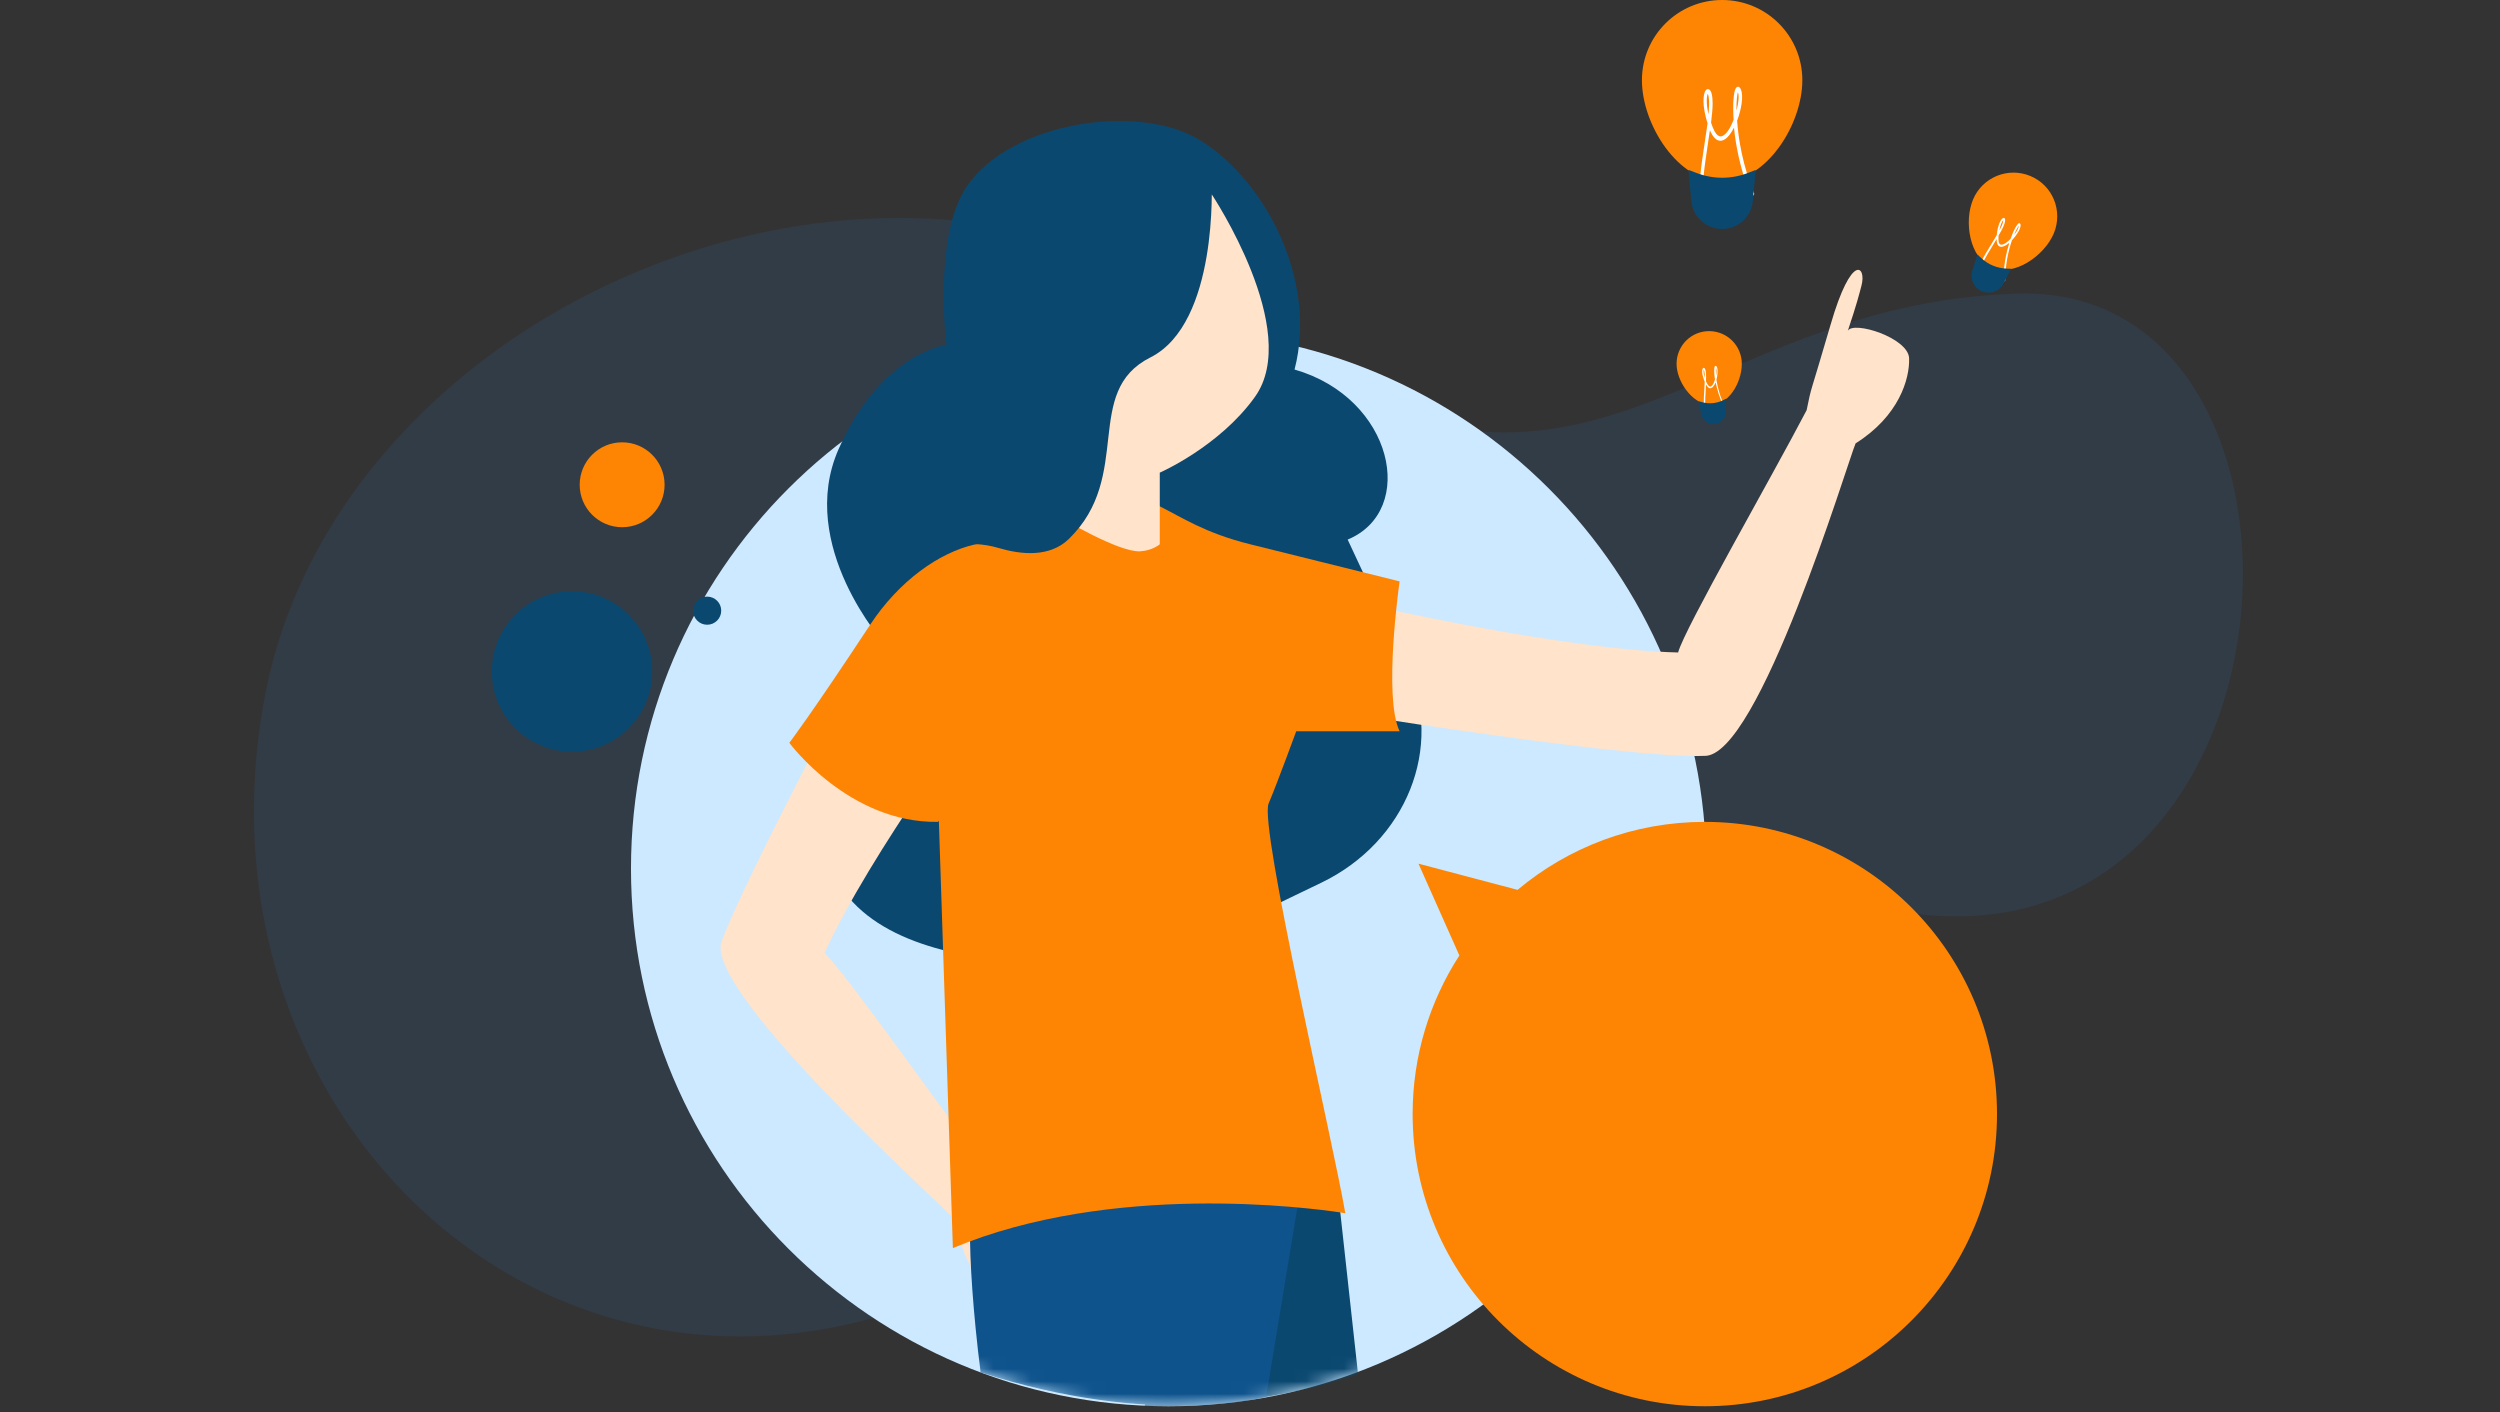
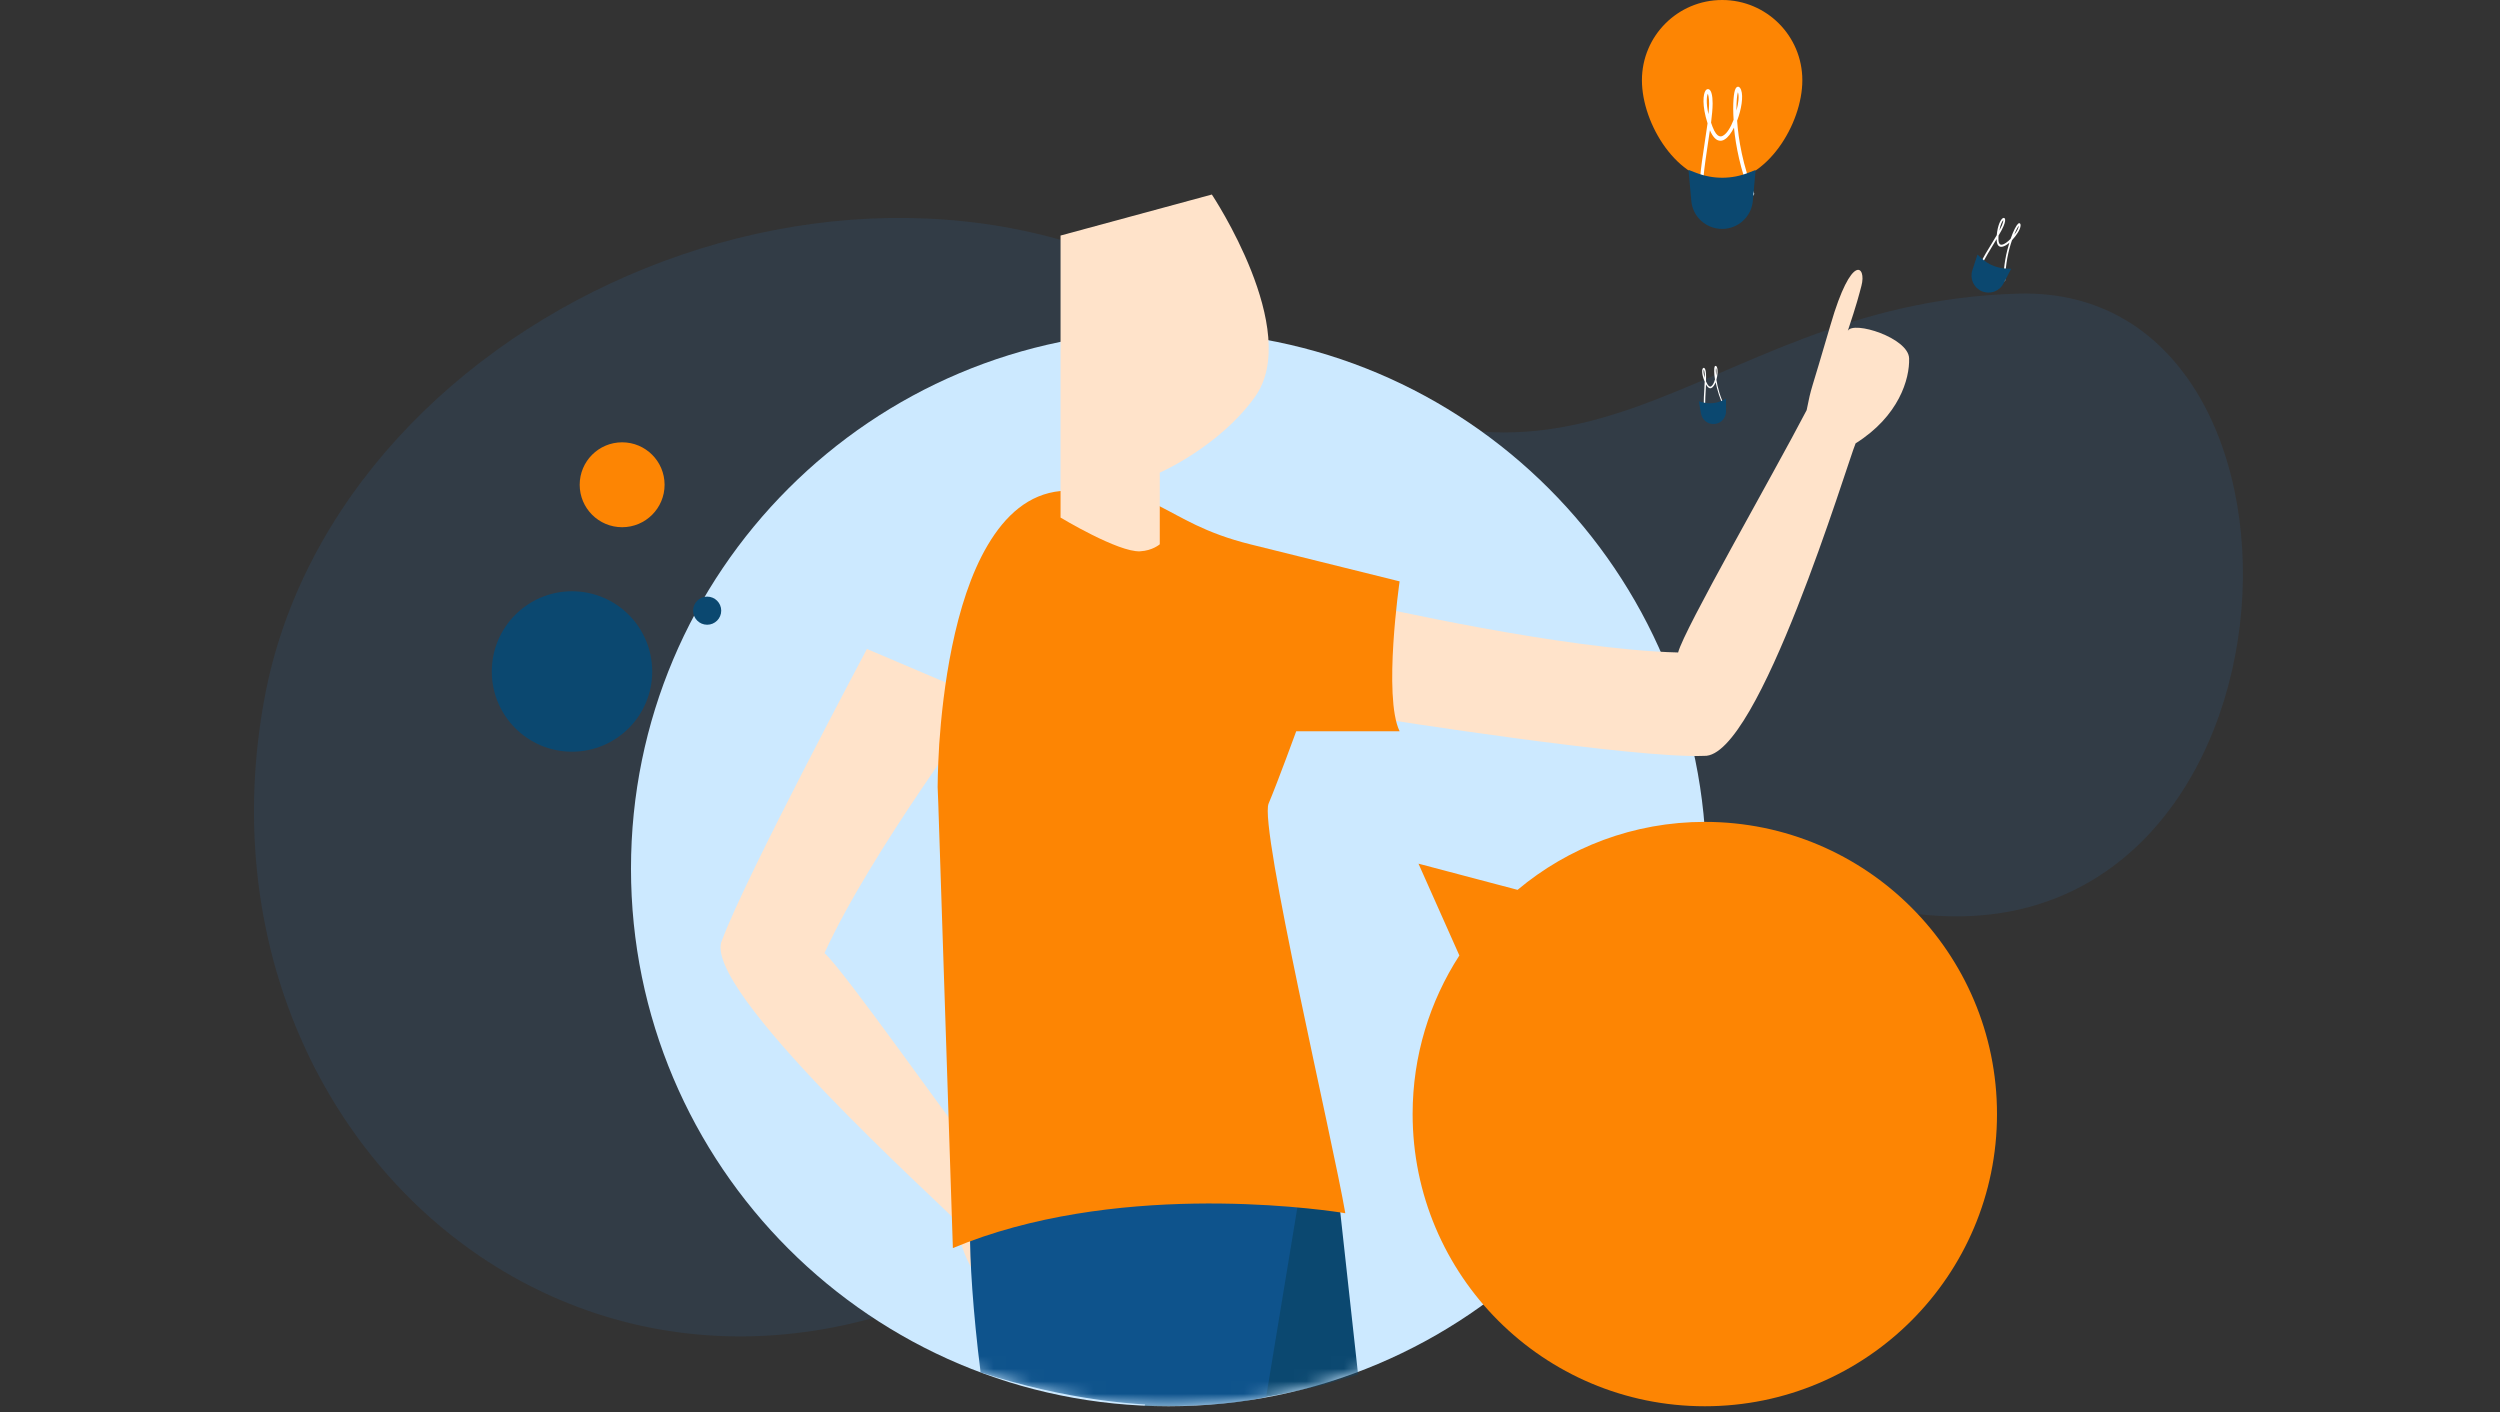
<svg xmlns="http://www.w3.org/2000/svg" width="200" height="113" viewBox="0 0 200 113" fill="none">
  <rect x="0" y="0" width="200" height="113" fill="#333333" stroke="none" />
  <g clip-path="url(#clip0_131_31)">
    <path opacity="0.1" d="M21.156 55.875C14.177 93.656 52.104 123.688 87.479 96.323C149.364 48.458 118.729 67.333 151.958 72.917C185.187 78.5 188.167 22.771 161.489 23.49C134.812 24.208 126.614 46.417 98.74 25.958C70.865 5.5 26.979 24.396 21.156 55.875Z" fill="#2A94F4" />
    <path d="M93.489 112.5C117.243 112.5 136.5 93.243 136.5 69.49C136.5 45.736 117.243 26.479 93.489 26.479C69.735 26.479 50.479 45.736 50.479 69.49C50.479 93.243 69.735 112.5 93.489 112.5Z" fill="#CCE9FF" />
    <path d="M45.76 60.136C49.304 60.136 52.177 57.263 52.177 53.719C52.177 50.175 49.304 47.302 45.76 47.302C42.217 47.302 39.344 50.175 39.344 53.719C39.344 57.263 42.217 60.136 45.76 60.136Z" fill="#0B4870" />
    <path d="M49.771 42.177C51.646 42.177 53.167 40.657 53.167 38.781C53.167 36.906 51.646 35.385 49.771 35.385C47.895 35.385 46.375 36.906 46.375 38.781C46.375 40.657 47.895 42.177 49.771 42.177Z" fill="#FD8503" />
    <path d="M56.573 49.979C57.194 49.979 57.698 49.475 57.698 48.854C57.698 48.233 57.194 47.729 56.573 47.729C55.951 47.729 55.448 48.233 55.448 48.854C55.448 49.475 55.951 49.979 56.573 49.979Z" fill="#0B4870" />
    <mask id="mask0_131_31" style="mask-type:luminance" maskUnits="userSpaceOnUse" x="50" y="4" width="105" height="109">
      <path d="M136.5 69.49C136.5 93.24 117.24 112.5 93.49 112.5C69.74 112.5 50.49 93.24 50.49 69.49C50.49 45.74 66.865 4.688 90.615 4.688C108.24 4.688 147.136 5.115 154.594 26.479C157.188 33.917 136.5 63.365 136.5 69.49V69.49Z" fill="white" />
    </mask>
    <g mask="url(#mask0_131_31)">
-       <path d="M75.709 27.594C75.709 27.594 74.625 18.875 77.355 14.896C80.917 9.719 91.021 8.271 95.844 11.125C101.177 14.281 105.427 22.427 103.563 29.562C111.49 31.844 113.386 40.854 107.813 43.167L112.584 53.386C115.552 59.74 112.521 67.333 105.709 70.615L93.511 76.49C93.511 76.49 71 80.031 66.542 69.604C62.084 59.177 70.813 51.573 70.813 51.573C70.813 51.573 63.688 43.656 67.084 35.938C70.49 28.219 75.709 27.594 75.709 27.594Z" fill="#0B4870" />
      <path d="M110.323 57.469C110.323 57.469 130.782 60.708 136.323 60.469C140.667 60.708 147.823 36.927 148.448 35.469C151.917 33.292 152.782 30.312 152.729 28.667C152.677 27.021 148.25 25.635 147.823 26.469C148.552 24.292 148.719 23.604 148.917 22.854C149.334 21.302 148.146 20.125 146.448 25.969C144.771 31.729 144.938 30.781 144.532 32.812C141.792 38.073 134.729 50.344 134.25 52.198C125.094 51.979 109.584 48.417 109.584 48.417L110.323 57.469ZM69.354 51.917C69.354 51.917 59.657 70.115 57.771 75.198C55.896 78.979 75.375 96.396 76.469 97.656C77.146 101.792 78.938 103.219 80.459 103.958C81.979 104.687 84.927 101.385 84.334 100.615C86.052 102.302 86.615 102.771 87.219 103.312C88.479 104.417 90.011 103.917 85.313 99.625C80.677 95.385 81.49 95.99 79.781 94.656C76.011 89.708 67.469 77.562 65.959 76.25C69.636 68.156 78.802 55.938 78.802 55.938L69.354 51.917Z" fill="#FFE3CA" />
      <path d="M91.573 112.5L97.23 87.958L106.865 93.729C106.865 93.729 107.646 100.792 108.646 109.948C108.646 109.948 101.104 112.677 91.573 112.5Z" fill="#0B4870" />
      <path d="M101.292 111.75C102.834 102.438 104.063 94.938 104.063 94.938C104.063 94.938 77.698 91.271 77.605 98.479C77.573 100.687 77.834 104.937 78.448 109.792C92.313 114.25 101.292 111.75 101.292 111.75Z" fill="#0E538C" />
      <path d="M101.49 64.281C100.709 66.094 106.636 91.26 107.625 97.062C107.625 97.062 107.5 97.042 107.261 97C104.688 96.615 88.948 94.542 76.23 99.844L75.063 64.292L75.011 62.969C75.011 62.969 75.011 61.625 75.136 59.573V59.552C75.427 55.323 76.302 48.188 79.021 43.604C80.427 41.229 82.292 39.531 84.844 39.281C92.75 38.5 92.709 41.74 100.052 43.552L111.969 46.51C111.969 46.51 110.636 55.75 111.969 58.5H103.698C103.698 58.49 102.261 62.448 101.49 64.281Z" fill="#FD8503" />
      <path d="M96.948 15.562C96.948 15.562 104.198 26.438 100.396 31.75C97.553 35.729 92.782 37.812 92.782 37.812V43.542C92.782 43.542 92.209 44.052 91.209 44.104C89.469 44.198 84.844 41.406 84.844 41.406V18.844L96.948 15.562Z" fill="#FFE3CA" />
-       <path d="M75.042 65.75C75.042 65.75 85.979 53.073 84.24 46.969C82.5 40.865 74.229 42.958 69.604 49.99C64.979 57.021 63.146 59.427 63.146 59.427C63.146 59.427 67.906 65.865 75.042 65.75Z" fill="#FD8503" />
-       <path d="M96.927 14.531C96.927 14.531 97.49 25.854 92.031 28.594C86.573 31.333 90.698 38.083 85.5 43.125C83.959 44.615 81.667 44.365 79.906 43.844C77.385 43.094 74.5 43.635 72.74 45.458C72.573 45.635 72.417 45.823 72.292 46.01C65.542 41.552 82.646 16.771 82.646 16.771L96.927 14.531Z" fill="#0B4870" />
    </g>
    <path d="M116.75 76.438C114.385 80.094 113.01 84.448 113.01 89.125C113.01 102.031 123.479 112.5 136.385 112.5C149.292 112.5 159.76 102.031 159.76 89.125C159.76 76.219 149.292 65.75 136.385 65.75C130.687 65.75 125.458 67.792 121.406 71.188L113.479 69.094L116.75 76.438ZM144.187 6.417C144.187 9.958 141.312 14.531 137.771 14.531C134.229 14.531 131.354 9.958 131.354 6.417C131.354 2.875 134.219 0 137.771 0C141.323 0 144.187 2.875 144.187 6.417Z" fill="#FD8503" />
    <path d="M137.969 17.438C137.313 17.438 136.698 16.979 136.156 16.073C135.771 15.427 136.063 13.479 136.375 11.417C136.458 10.875 136.531 10.344 136.604 9.865C136.146 8.438 136.25 7.51 136.448 7.24C136.521 7.135 136.625 7.104 136.719 7.146C136.906 7.24 137.01 7.635 137.01 8.271C137.01 8.688 136.958 9.219 136.885 9.812C136.917 9.917 136.958 10.021 137 10.135C137.375 11.135 137.75 10.917 137.875 10.833C138.177 10.656 138.469 10.156 138.688 9.583C138.604 8.292 138.698 7.365 138.844 7.094C138.917 6.948 139.01 6.938 139.052 6.938C139.198 6.948 139.271 7.146 139.292 7.208C139.479 7.708 139.313 8.76 138.969 9.656C139.073 11.167 139.427 13.24 140.302 15.417L140.344 15.51L140.292 15.594C140.25 15.667 139.281 17.385 138 17.406C137.99 17.438 137.979 17.438 137.969 17.438ZM136.792 10.417C136.74 10.76 136.688 11.115 136.635 11.479C136.365 13.292 136.052 15.333 136.365 15.854C136.865 16.677 137.406 17.094 137.979 17.083C138.969 17.062 139.792 15.833 140 15.5C139.24 13.583 138.865 11.708 138.719 10.208C138.5 10.646 138.24 11 137.969 11.156C137.719 11.323 137.219 11.427 136.792 10.417ZM136.625 7.5C136.552 7.635 136.458 8.188 136.677 9.135C136.708 8.812 136.729 8.521 136.729 8.281C136.729 7.792 136.656 7.573 136.625 7.5ZM139.031 7.375C138.969 7.583 138.906 8.104 138.917 8.854C139.083 8.25 139.146 7.667 139.031 7.375Z" fill="white" />
    <path d="M137.771 18.312C136.479 18.312 135.406 17.333 135.302 16.052L135.083 13.594L135.74 13.844C137.083 14.354 138.563 14.344 139.896 13.812L140.448 13.594L140.229 16.052C140.125 17.333 139.052 18.312 137.771 18.312Z" fill="#0B4870" />
-     <path d="M164.302 18.677C163.552 20.458 161.135 22.156 159.354 21.406C157.573 20.656 157.094 17.75 157.844 15.958C158.594 14.177 160.646 13.333 162.437 14.083C164.229 14.833 165.052 16.886 164.302 18.677Z" fill="#FD8503" />
    <path d="M158.833 22.906C158.5 22.771 158.292 22.406 158.208 21.833C158.146 21.427 158.708 20.51 159.302 19.542C159.458 19.292 159.604 19.042 159.74 18.812C159.813 18 160.063 17.552 160.219 17.458C160.281 17.417 160.333 17.427 160.375 17.469C160.448 17.552 160.417 17.781 160.281 18.094C160.198 18.302 160.052 18.562 159.885 18.844C159.885 18.906 159.875 18.969 159.875 19.031C159.854 19.614 160.083 19.583 160.167 19.573C160.354 19.542 160.604 19.354 160.844 19.114C161.073 18.448 161.323 18 161.448 17.896C161.51 17.844 161.563 17.854 161.583 17.864C161.656 17.906 161.646 18.01 161.646 18.052C161.635 18.344 161.323 18.833 160.958 19.219C160.688 20 160.427 21.114 160.417 22.396V22.448L160.375 22.479C160.344 22.51 159.49 23.167 158.844 22.906H158.833ZM159.729 19.125C159.635 19.292 159.531 19.458 159.427 19.625C158.906 20.479 158.323 21.448 158.365 21.771C158.438 22.292 158.625 22.614 158.917 22.729C159.417 22.927 160.094 22.479 160.271 22.354C160.292 21.229 160.5 20.208 160.75 19.417C160.552 19.594 160.344 19.708 160.177 19.739C160 19.771 159.729 19.719 159.729 19.125ZM160.26 17.614C160.198 17.667 160.031 17.927 159.948 18.448C160.031 18.292 160.104 18.146 160.156 18.031C160.25 17.792 160.271 17.667 160.26 17.614ZM161.5 18.062C161.427 18.156 161.281 18.406 161.135 18.781C161.344 18.521 161.5 18.239 161.5 18.062Z" fill="white" />
    <path d="M158.552 23.302C157.906 23.031 157.573 22.312 157.781 21.646L158.198 20.365L158.479 20.625C159.041 21.167 159.791 21.469 160.573 21.49L160.896 21.5L160.271 22.688C159.948 23.312 159.198 23.573 158.552 23.302Z" fill="#0B4870" />
-     <path d="M139.333 28.864C139.458 30.302 138.469 32.26 137.031 32.385C135.594 32.51 134.261 30.771 134.136 29.333C134.011 27.896 135.063 26.625 136.5 26.5C137.938 26.375 139.198 27.427 139.333 28.864Z" fill="#FD8503" />
    <path d="M137.208 33.552C136.937 33.573 136.677 33.417 136.427 33.062C136.25 32.812 136.292 32.011 136.344 31.167C136.354 30.948 136.364 30.729 136.375 30.531C136.135 29.969 136.146 29.594 136.219 29.479C136.25 29.438 136.281 29.417 136.323 29.427C136.406 29.458 136.458 29.615 136.479 29.875C136.489 30.042 136.489 30.261 136.479 30.511L136.542 30.636C136.729 31.031 136.875 30.927 136.917 30.886C137.031 30.802 137.135 30.594 137.198 30.354C137.114 29.833 137.125 29.458 137.167 29.344C137.187 29.281 137.229 29.271 137.25 29.271C137.312 29.271 137.344 29.344 137.354 29.375C137.448 29.573 137.417 30 137.312 30.386C137.406 30.99 137.625 31.823 138.062 32.667L138.083 32.708L138.062 32.75C138.052 32.781 137.719 33.511 137.198 33.573C137.219 33.552 137.219 33.552 137.208 33.552ZM136.479 30.75C136.469 30.886 136.458 31.042 136.458 31.188C136.417 31.927 136.364 32.771 136.51 32.969C136.739 33.281 136.979 33.438 137.208 33.406C137.604 33.365 137.896 32.833 137.969 32.688C137.594 31.938 137.375 31.188 137.25 30.583C137.177 30.771 137.083 30.917 136.979 31C136.885 31.083 136.687 31.146 136.479 30.75ZM136.302 29.573C136.271 29.636 136.26 29.865 136.385 30.229C136.385 30.094 136.385 29.979 136.375 29.886C136.354 29.688 136.323 29.604 136.302 29.573ZM137.281 29.438C137.26 29.521 137.26 29.74 137.292 30.042C137.333 29.792 137.333 29.552 137.281 29.438Z" fill="white" />
    <path d="M137.167 33.917C136.646 33.969 136.177 33.604 136.083 33.094L135.906 32.104L136.177 32.177C136.74 32.333 137.344 32.271 137.865 32.011L138.083 31.896V32.896C138.083 33.438 137.688 33.875 137.167 33.917Z" fill="#0B4870" />
  </g>
  <defs>
    <clipPath id="clip0_131_31">
      <rect width="200" height="112.5" fill="white" />
    </clipPath>
  </defs>
</svg>